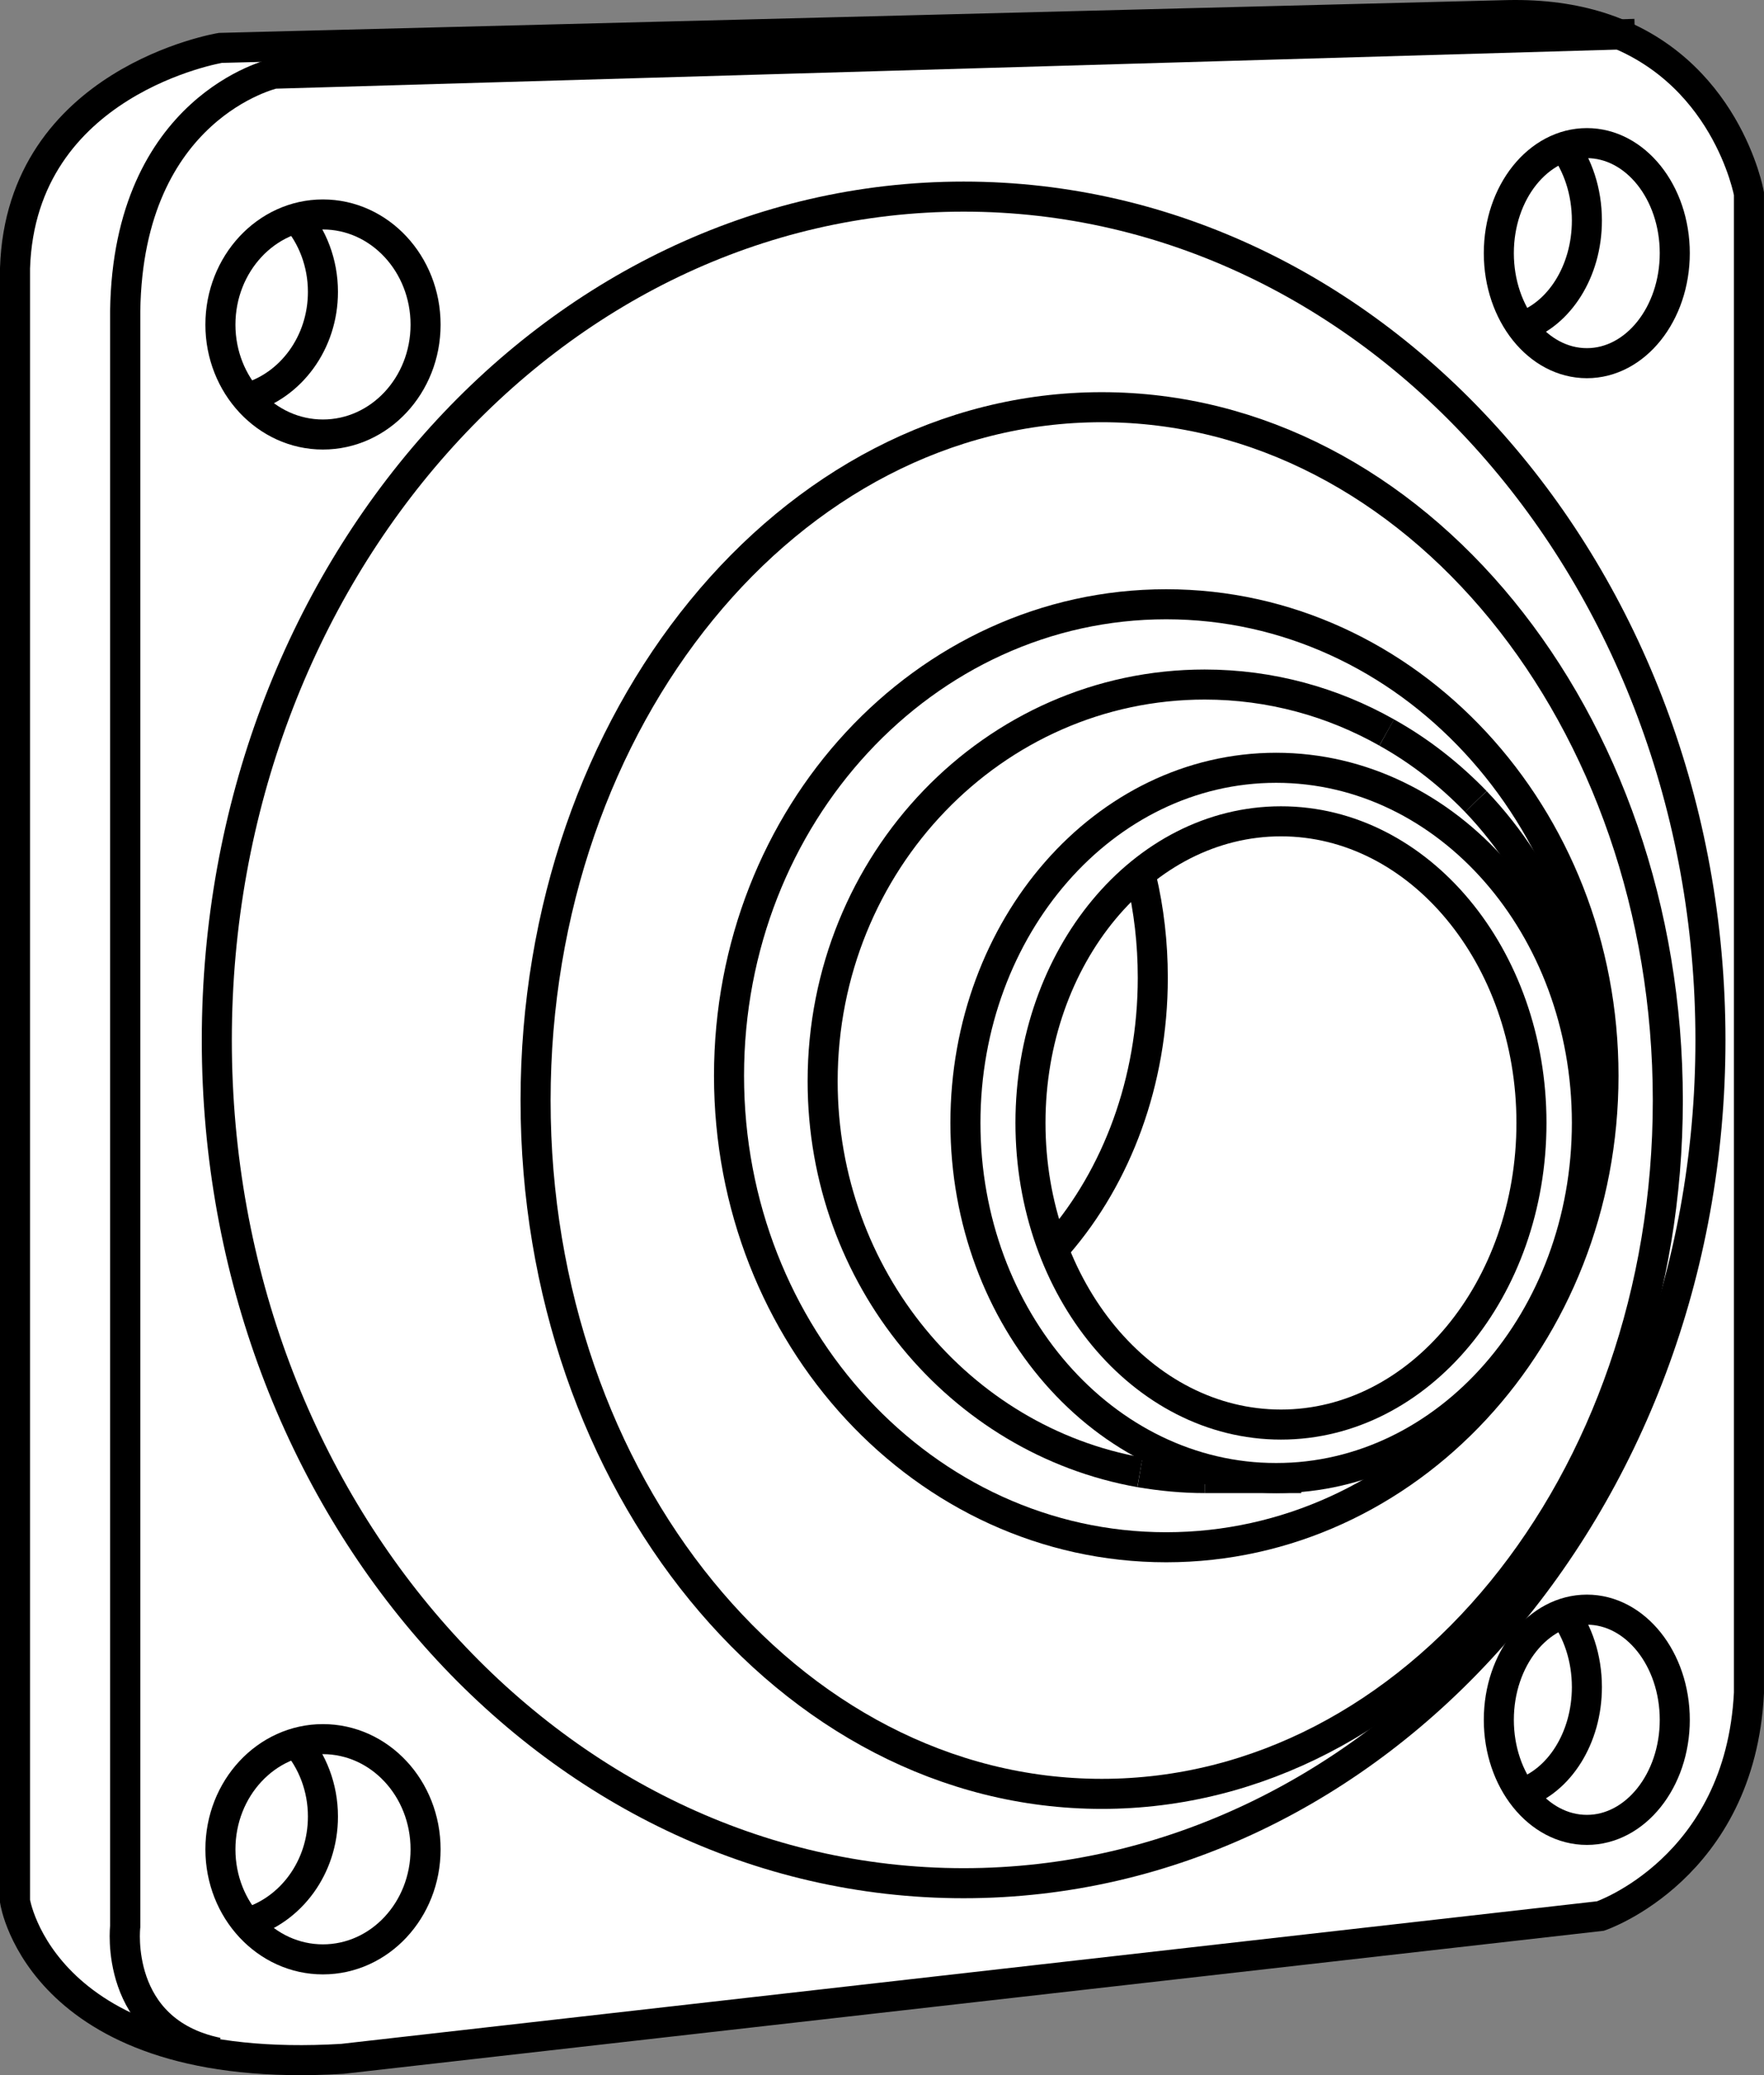
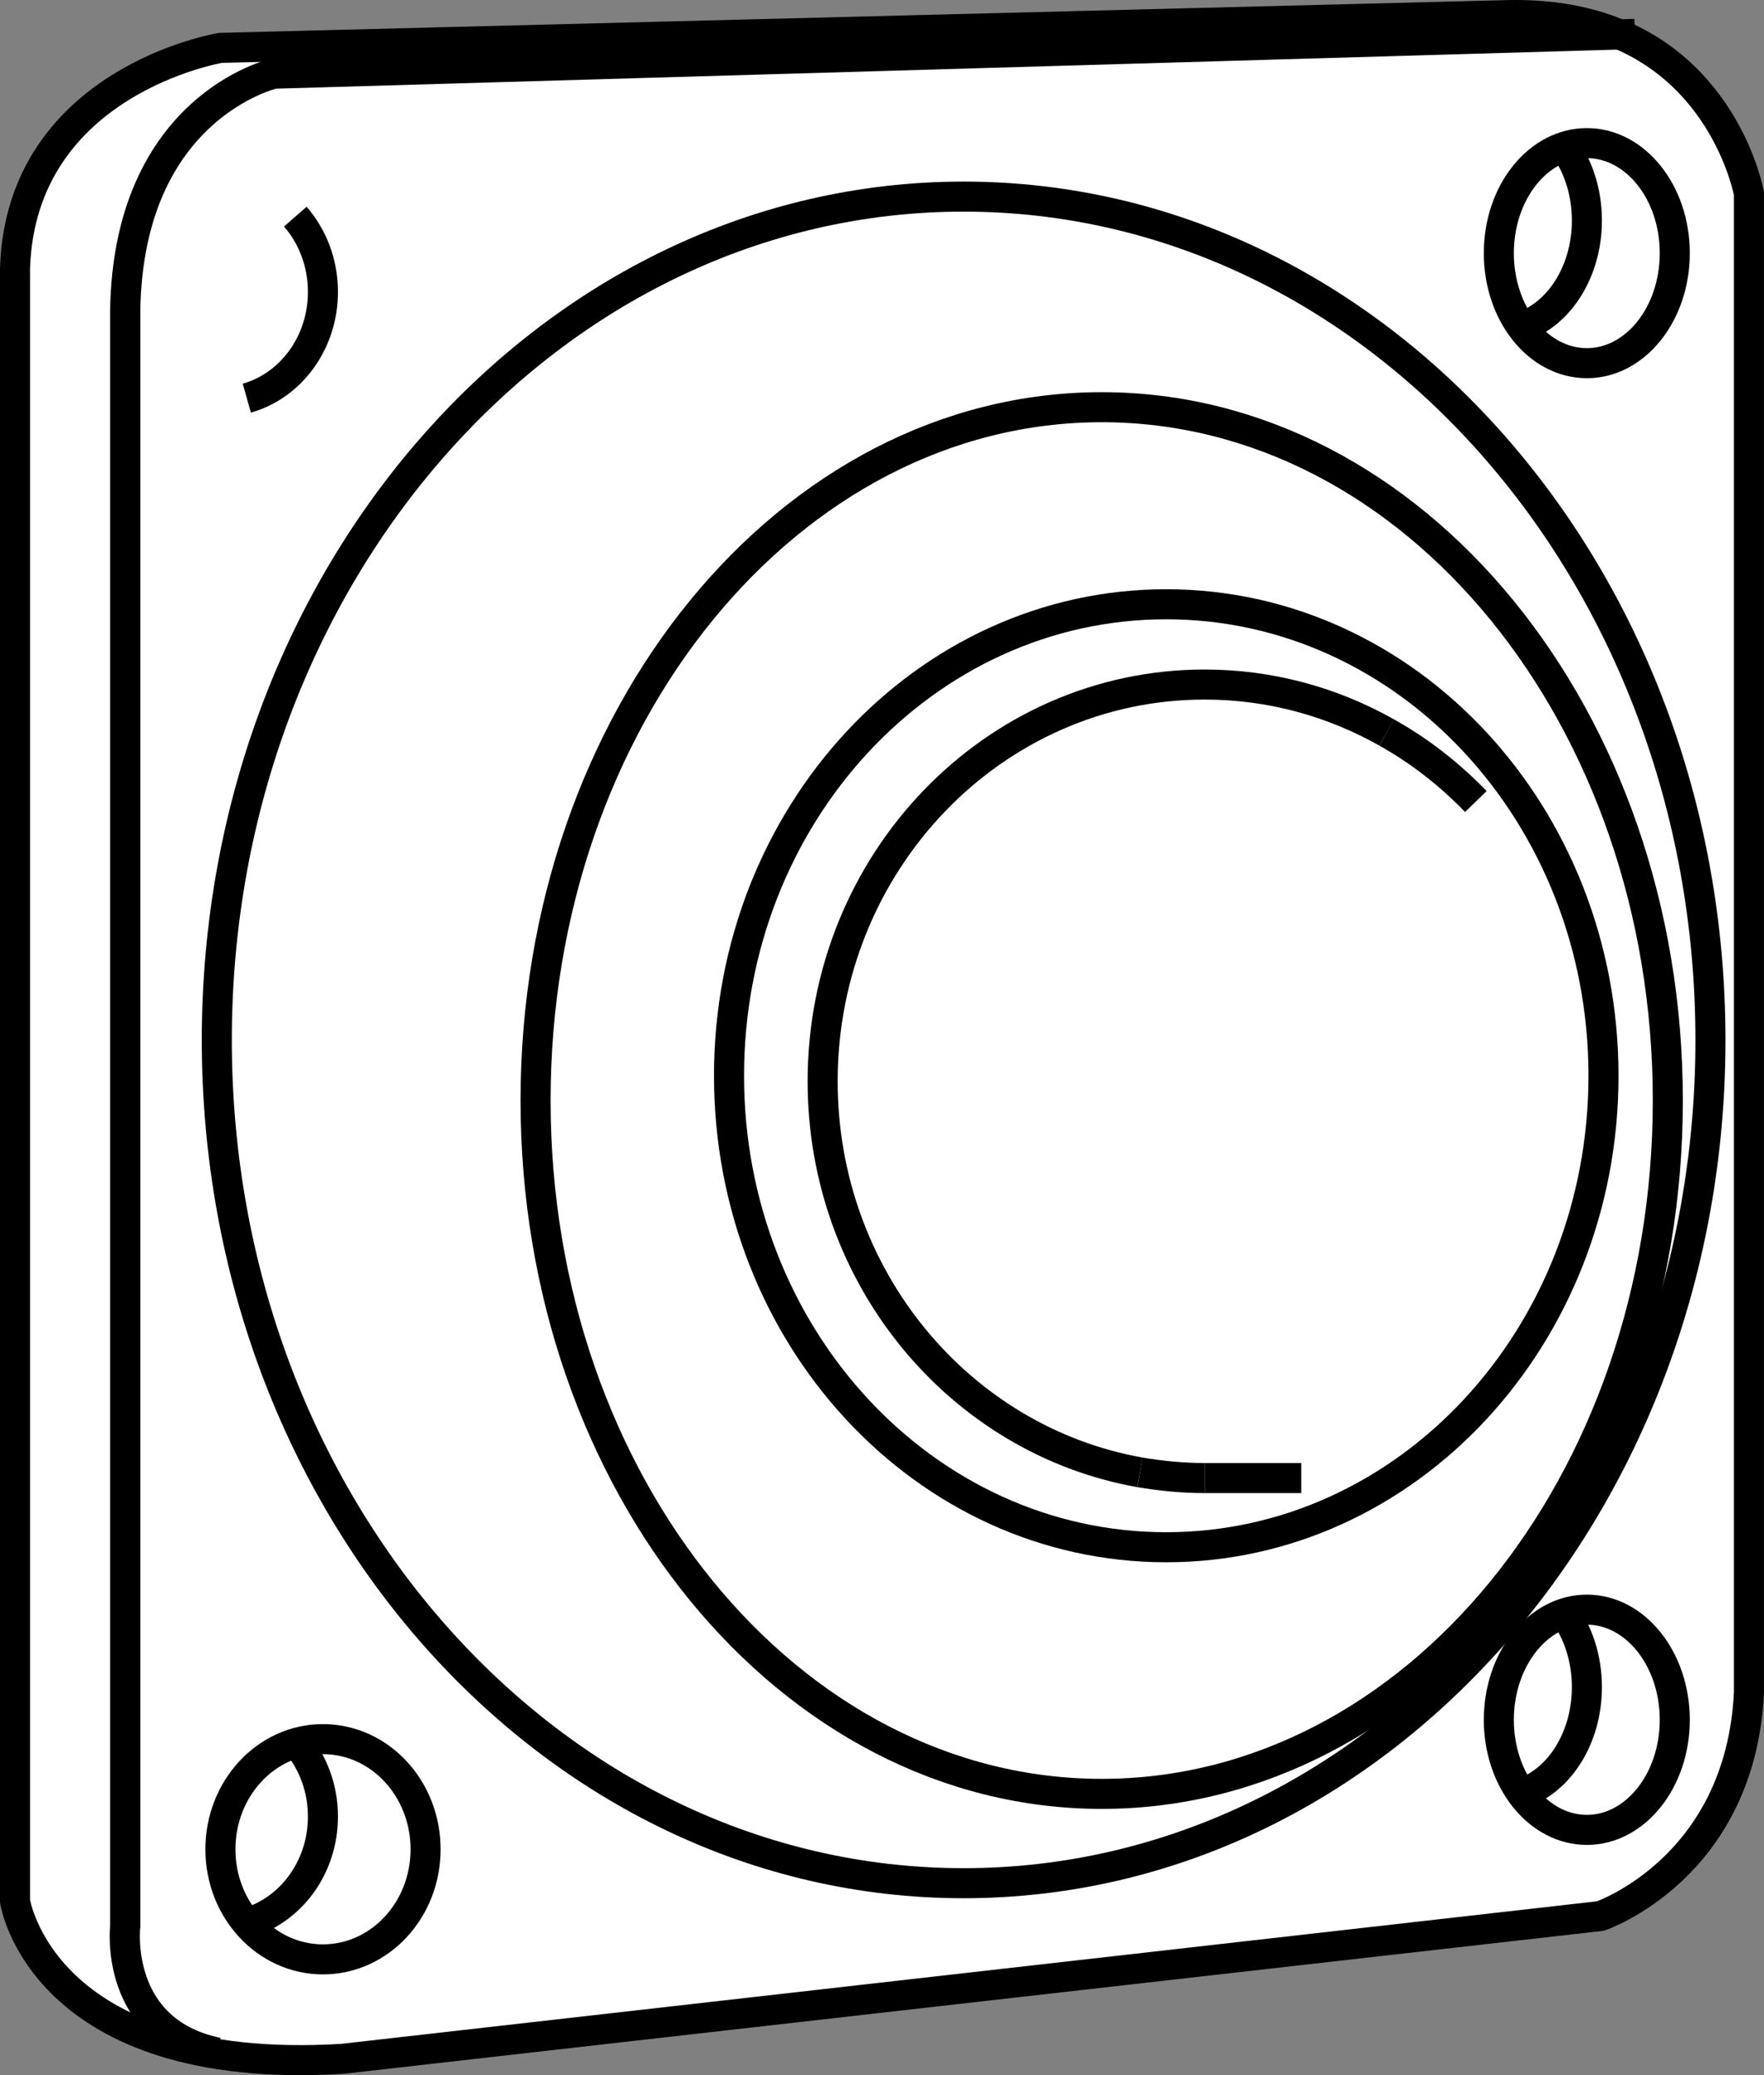
<svg xmlns="http://www.w3.org/2000/svg" version="1.1" id="spec" x="0px" y="0px" width="46.971px" height="55.243px" viewBox="0 0 46.971 55.243" enable-background="new 0 0 46.971 55.243" xml:space="preserve">
  <rect x="0" y="0" width="46.971" height="55.243" fill="#808080" stroke="none" />
  <path fill="#FFFFFF" stroke="#000000" stroke-width="0.8" d="M40.157,0.402L5.869,1.275c0,0-5.307,0.874-5.469,5.863  v43.474c0,0,0.712,4.676,8.716,4.196l33.5-3.802c0,0,3.722-1.263,3.954-5.939V5.154c0,0-0.603-3.371-3.978-4.434  C41.899,0.502,41.097,0.383,40.157,0.402z" />
  <path fill="none" stroke="#000000" stroke-width="0.804" d="M5.788,54.643c-2.777-0.581-2.454-3.36-2.454-3.36V8.282  C3.41,2.838,7.293,1.96,7.293,1.96l36.239-1.056" />
-   <path fill="none" stroke="#000000" stroke-width="0.8" d="M5.869,8.643c0,1.614,1.225,2.924,2.729,2.924  c1.51,0,2.734-1.31,2.734-2.924c0-1.619-1.224-2.934-2.734-2.934C7.094,5.709,5.869,7.024,5.869,8.643z" />
  <path fill="none" stroke="#000000" stroke-width="0.8" d="M6.572,10.599c1.168-0.328,2.027-1.471,2.027-2.829  c0-0.774-0.28-1.481-0.736-2.003" />
  <path fill="none" stroke="#000000" stroke-width="0.8" d="M5.869,49.231c0,1.619,1.225,2.929,2.729,2.929  c1.51,0,2.734-1.31,2.734-2.929c0-1.624-1.224-2.934-2.734-2.934C7.094,46.297,5.869,47.607,5.869,49.231z" />
  <path fill="none" stroke="#000000" stroke-width="0.8" d="M6.572,51.191c1.168-0.337,2.027-1.476,2.027-2.834  c0-0.774-0.28-1.476-0.736-2.003" />
  <path fill="none" stroke="#000000" stroke-width="0.8" d="M39.91,6.739c0,1.619,1.049,2.929,2.345,2.929  c1.291,0,2.34-1.31,2.34-2.929s-1.049-2.929-2.34-2.929C40.959,3.81,39.91,5.121,39.91,6.739z" />
  <path fill="none" stroke="#000000" stroke-width="0.8" d="M40.513,8.7c1.001-0.333,1.742-1.472,1.742-2.829  c0-0.779-0.242-1.481-0.636-2.004" />
  <path fill="none" stroke="#000000" stroke-width="0.8" d="M39.91,45.784c0,1.614,1.049,2.929,2.345,2.929  c1.291,0,2.34-1.315,2.34-2.929c0-1.619-1.049-2.934-2.34-2.934C40.959,42.85,39.91,44.166,39.91,45.784z" />
  <path fill="none" stroke="#000000" stroke-width="0.8" d="M40.513,47.74c1.001-0.327,1.742-1.471,1.742-2.829  c0-0.774-0.242-1.481-0.636-2.003" />
  <path fill="none" stroke="#000000" stroke-width="0.8" d="M45.545,27.688c0,12.395-8.905,22.444-19.886,22.444  c-10.985,0-19.886-10.05-19.886-22.444c0-12.399,8.901-22.454,19.886-22.454C36.639,5.234,45.545,15.289,45.545,27.688  z" />
  <path fill="none" stroke="#000000" stroke-width="0.8" d="M44.41,29.297c0,10.192-6.746,18.457-15.072,18.457  c-8.326,0-15.077-8.265-15.077-18.457c0-10.192,6.75-18.457,15.077-18.457C37.665,10.841,44.41,19.105,44.41,29.297  z" />
  <path fill="none" stroke="#000000" stroke-width="0.8" d="M42.697,28.637c0,6.931-5.217,12.552-11.645,12.552  c-6.433,0-11.64-5.621-11.64-12.552c0-6.93,5.207-12.551,11.64-12.551C37.48,16.086,42.697,21.707,42.697,28.637z  " />
-   <path fill="none" stroke="#000000" stroke-width="0.8" d="M30.392,23.369c0.2,0.845,0.304,1.737,0.304,2.658  c0,2.777-0.964,5.288-2.52,7.092" />
-   <path fill="none" stroke="#000000" stroke-width="0.8" d="M40.779,29.891c0,4.434-2.991,8.032-6.67,8.032  c-3.684,0-6.67-3.598-6.67-8.032c0-4.429,2.986-8.027,6.67-8.027C37.788,21.863,40.779,25.462,40.779,29.891z" />
-   <path fill="none" stroke="#000000" stroke-width="0.8" d="M42.255,29.891c0,5.222-3.708,9.456-8.274,9.456  c-4.571,0-8.274-4.234-8.274-9.456c0-5.222,3.703-9.452,8.274-9.452C38.548,20.439,42.255,24.669,42.255,29.891z" />
  <path fill="none" stroke="#000000" stroke-width="0.8" d="M30.354,39.195c-4.799-0.85-8.449-5.189-8.449-10.41  c0-5.834,4.552-10.562,10.173-10.562c1.757,0,3.409,0.465,4.847,1.277" />
  <path fill="none" stroke="#000000" stroke-width="0.8" d="M30.354,39.195c0.56,0.095,1.139,0.152,1.723,0.152" />
  <path fill="none" stroke="#000000" stroke-width="0.8" d="M32.077,39.347" />
-   <path fill="none" stroke="#000000" stroke-width="0.8" d="M39.298,21.337c1.823,1.908,2.958,4.543,2.958,7.448" />
  <path fill="none" stroke="#000000" stroke-width="0.8" d="M36.924,19.5c0.878,0.489,1.671,1.111,2.374,1.837" />
  <line fill="none" stroke="#000000" stroke-width="0.8" x1="32.077" y1="39.347" x2="34.65" y2="39.347" />
</svg>